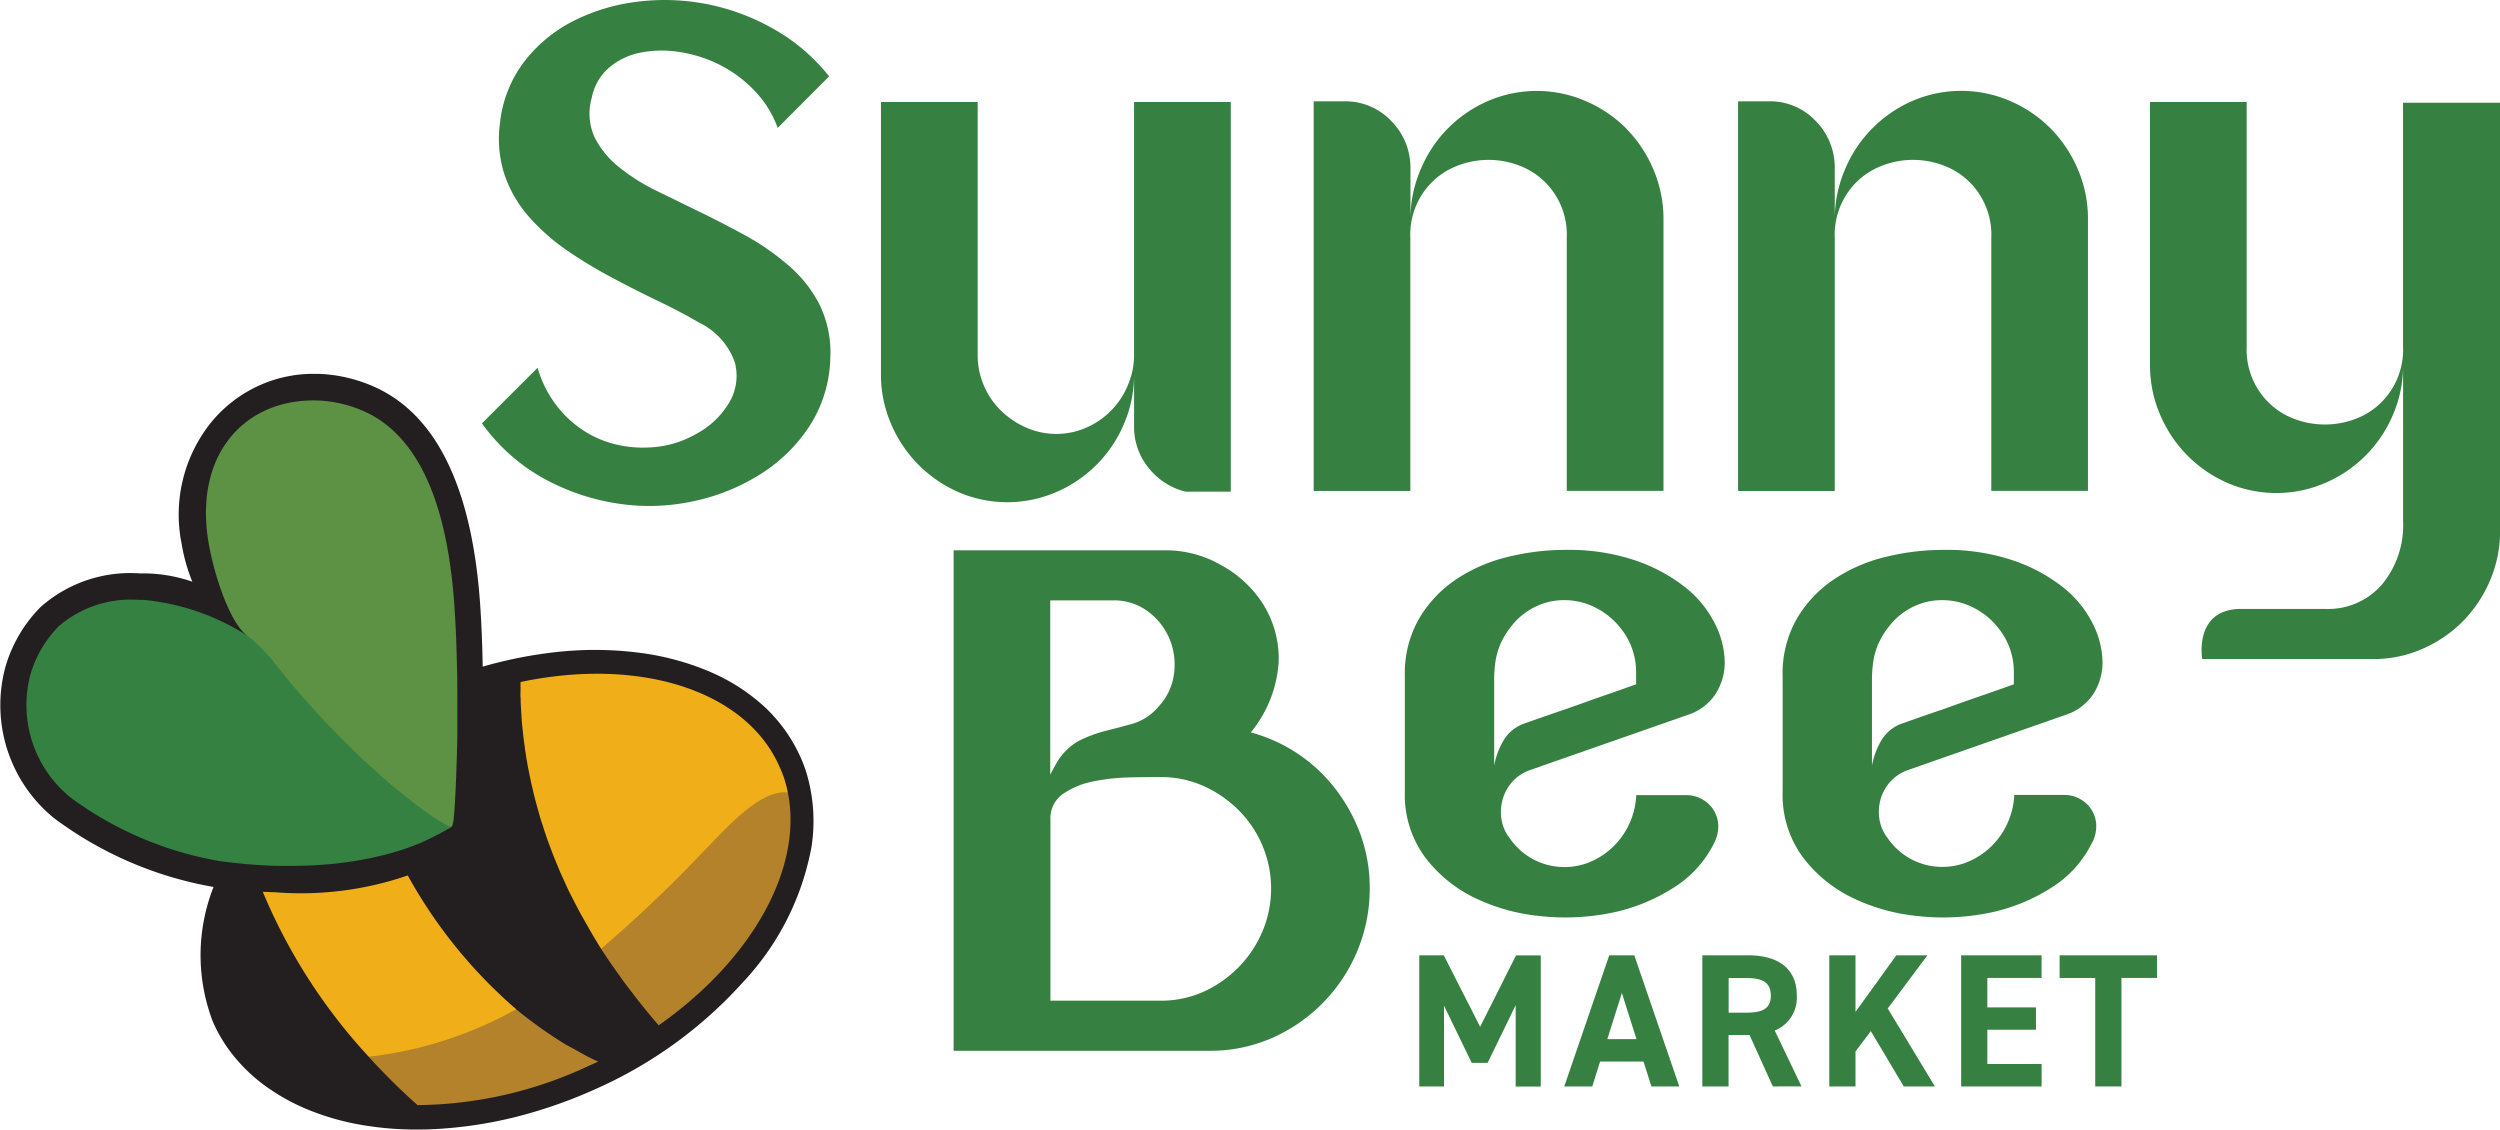
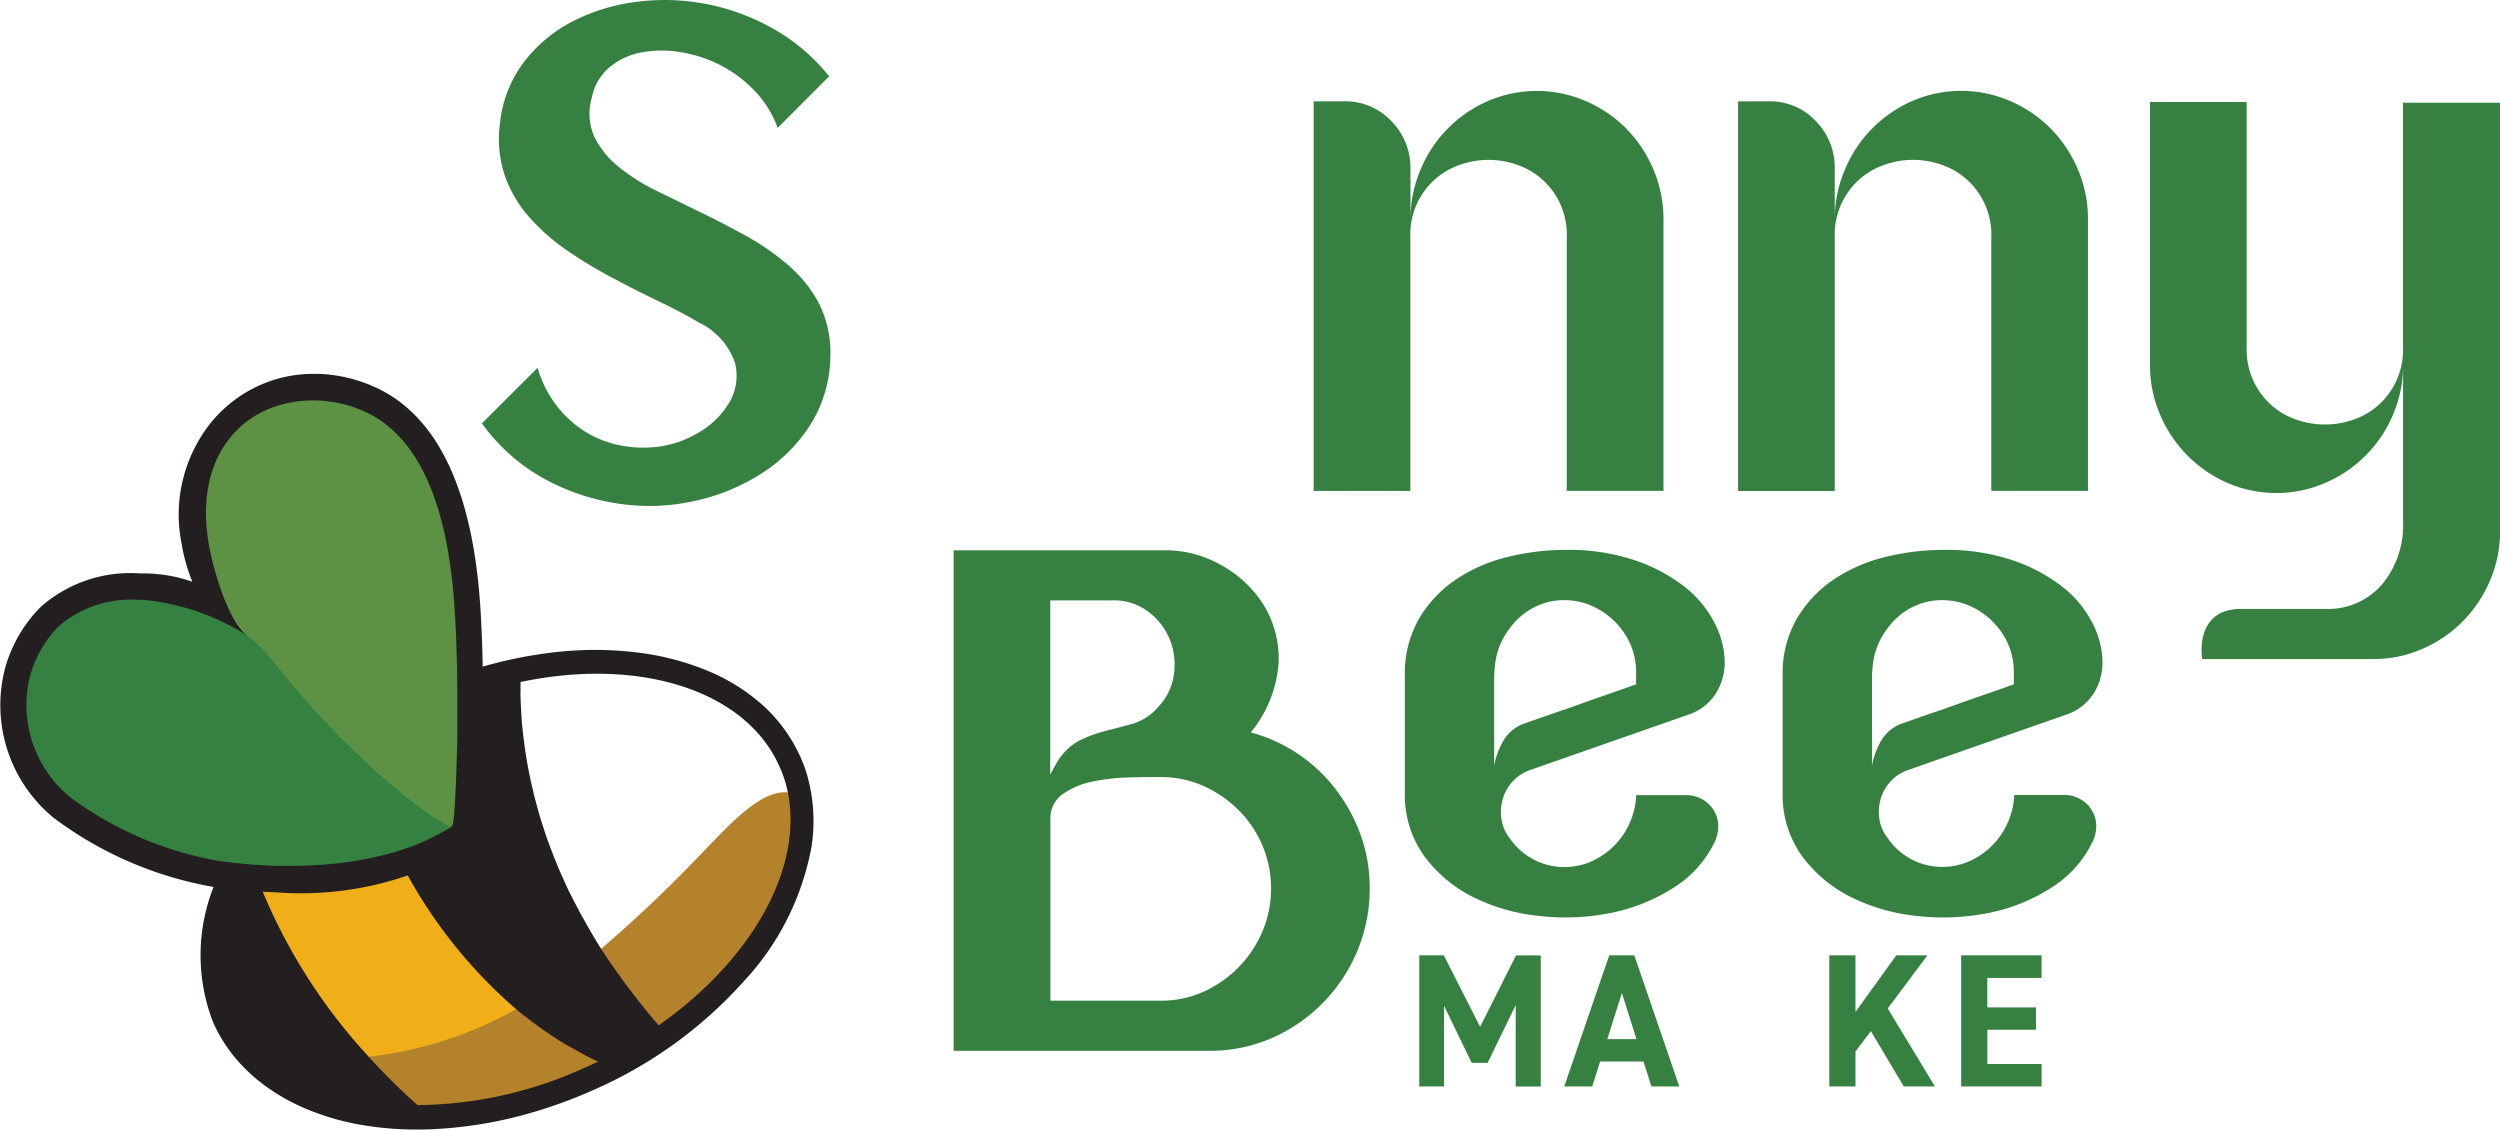
<svg xmlns="http://www.w3.org/2000/svg" width="85.8" height="38.768">
  <path data-name="Path 102634" d="M58.847 28.899a3.813 3.813 0 01-1.435 1.583 6.284 6.284 0 01-2.151.855 7.932 7.932 0 01-2.427.1 6.606 6.606 0 01-2.273-.648 4.671 4.671 0 01-1.684-1.412 3.6 3.6 0 01-.663-2.194v-3.989a3.762 3.762 0 01.494-1.971 4.162 4.162 0 011.29-1.355 5.529 5.529 0 011.776-.761 8.3 8.3 0 011.953-.235 7.15 7.15 0 012.386.358 5.765 5.765 0 011.7.907 3.718 3.718 0 011.025 1.231 3.054 3.054 0 01.354 1.31 2.016 2.016 0 01-.309 1.131 1.8 1.8 0 01-.96.726l-5.431 1.9a1.492 1.492 0 00-.587.392 1.543 1.543 0 00-.33.594 1.579 1.579 0 00-.044.694 1.393 1.393 0 00.281.65 2.279 2.279 0 001.256.907 2.316 2.316 0 001.388-.044 2.575 2.575 0 001.2-.907 2.634 2.634 0 00.5-1.432h1.7a1.1 1.1 0 01.561.142 1.078 1.078 0 01.4.379 1.066 1.066 0 01.154.514 1.277 1.277 0 01-.122.57zm-7.568-2.62a2.669 2.669 0 01.319-.863 1.359 1.359 0 01.674-.57q.751-.266 1.48-.514c.41-.142.834-.3 1.263-.447s.813-.285 1.136-.4v-.433a2.382 2.382 0 00-.484-1.433 2.581 2.581 0 00-1.123-.862 2.373 2.373 0 00-1.39-.1 2.33 2.33 0 00-1.3.855 2.7 2.7 0 00-.365.605 2.5 2.5 0 00-.166.593 4.346 4.346 0 00-.043.628v2.94z" fill="#368142" />
  <path data-name="Path 102635" d="M71.811 28.899a3.805 3.805 0 01-1.433 1.583 6.279 6.279 0 01-2.151.855 7.929 7.929 0 01-2.427.1 6.605 6.605 0 01-2.273-.648 4.671 4.671 0 01-1.684-1.412 3.6 3.6 0 01-.663-2.194v-3.989a3.773 3.773 0 01.493-1.971 4.181 4.181 0 011.291-1.355 5.508 5.508 0 011.777-.761 8.264 8.264 0 011.951-.235 7.15 7.15 0 012.387.358 5.751 5.751 0 011.7.907 3.72 3.72 0 011.026 1.231 3.019 3.019 0 01.352 1.31 1.984 1.984 0 01-.309 1.131 1.793 1.793 0 01-.959.726l-5.428 1.9a1.466 1.466 0 00-.574.381 1.5 1.5 0 00-.341.6 1.579 1.579 0 00-.045.694 1.423 1.423 0 00.281.65 2.279 2.279 0 001.257.907 2.32 2.32 0 001.391-.046 2.581 2.581 0 001.2-.908 2.642 2.642 0 00.5-1.431h1.7a1.094 1.094 0 01.561.142 1.054 1.054 0 01.552.893 1.237 1.237 0 01-.122.57zm-7.566-2.62a2.67 2.67 0 01.319-.863 1.357 1.357 0 01.672-.57c.5-.178.994-.35 1.48-.514q.617-.224 1.263-.447t1.136-.4v-.433a2.392 2.392 0 00-.48-1.433 2.572 2.572 0 00-1.123-.862 2.379 2.379 0 00-1.391-.1 2.333 2.333 0 00-1.3.855 2.7 2.7 0 00-.365.605 2.5 2.5 0 00-.166.593 4.349 4.349 0 00-.044.628v2.94z" fill="#368142" />
  <path data-name="Path 102636" d="M32.728 18.887h7.329a3.785 3.785 0 011.85.507 3.921 3.921 0 011.461 1.369 3.512 3.512 0 01.514 1.987 4.232 4.232 0 01-.955 2.386 5.455 5.455 0 012.913 1.95 5.831 5.831 0 01.859 1.574 5.34 5.34 0 01.31 1.83 5.523 5.523 0 01-.43 2.157 5.615 5.615 0 01-2.931 2.98 5.255 5.255 0 01-2.138.436h-8.782zm7.092 15.457a3.564 3.564 0 001.468-.3 3.97 3.97 0 002.032-2.06 3.8 3.8 0 00-.824-4.192 4.03 4.03 0 00-1.206-.823 3.564 3.564 0 00-1.468-.3c-.271 0-.618 0-1.039.011a7.041 7.041 0 00-1.242.134 2.758 2.758 0 00-1.05.427 1.015 1.015 0 00-.34.394 1.033 1.033 0 00-.1.513v6.196zm-3.63-8.022a2.044 2.044 0 01.811-.883 4.508 4.508 0 01.931-.352q.479-.121.955-.253a1.857 1.857 0 00.883-.594 2.018 2.018 0 00.5-.981 2.373 2.373 0 00-.024-1.006 2.238 2.238 0 00-.716-1.162 1.948 1.948 0 00-1.336-.486h-2.15v5.982l.14-.268z" fill="#368142" />
  <path data-name="Path 102637" d="M50.798 35.239l1.232-2.45h.849v4.5h-.861v-2.792l-.963 1.98h-.546l-.95-1.961v2.771h-.85v-4.5h.842z" fill="#368142" />
  <path data-name="Path 102638" d="M53.685 37.287l1.544-4.5h.86l1.544 4.5h-.957l-.271-.855h-1.489l-.27.855zm1.478-1.624h1l-.5-1.583z" fill="#368142" />
-   <path data-name="Path 102639" d="M60.844 37.287l-.8-1.766h-.72v1.766h-.9v-4.5h1.586c1.021 0 1.656.463 1.656 1.375a1.214 1.214 0 01-.757 1.206l.918 1.916zm-.912-2.533c.532 0 .842-.118.842-.587s-.309-.6-.842-.6h-.605v1.187z" fill="#368142" />
  <path data-name="Path 102640" d="M65.337 37.287l-1.13-1.9-.526.7v1.2h-.9v-4.5h.9v1.941l1.4-1.941h1.068l-1.362 1.824 1.619 2.676z" fill="#368142" />
  <path data-name="Path 102641" d="M70.067 32.787v.775h-1.862v1.011h1.669v.768h-1.668v1.176h1.862v.77h-2.761v-4.5z" fill="#368142" />
-   <path data-name="Path 102642" d="M74.03 32.787v.775h-1.222v3.725h-.9v-3.723h-1.222v-.777z" fill="#368142" />
  <path data-name="Path 102643" d="M21.226 34.159a17.879 17.879 0 01-.926-1.315 16.872 16.872 0 01-2.89-9.787 15.9 15.9 0 00-2.859.963 16.544 16.544 0 00-2.148 1.174c.086.3.185.612.293.932l.067.205a21.732 21.732 0 00.877 2.181l.042.1a16.359 16.359 0 004.373 5.8c.243.2.491.385.748.57.015.007.025.016.042.023.24.17.491.332.754.491.081.047.171.093.257.142.2.118.4.225.611.329.31.151.623.285.957.427.375-.212.74-.427 1.086-.667-.4-.44-.761-.877-1.1-1.316-.06-.074-.118-.157-.178-.234" fill="#231f20" />
  <path data-name="Path 102644" d="M20.394 35.838c-.213-.1-.411-.218-.612-.33-.083-.046-.173-.088-.261-.142a16.28 16.28 0 01-.747-.489.3.3 0 00-.042-.03 11.214 11.214 0 01-.747-.563 16.219 16.219 0 01-4.374-5.8c-.02-.03-.032-.064-.049-.093a22.56 22.56 0 01-.872-2.182l-.072-.207a21.788 21.788 0 01-.292-.929 12.512 12.512 0 00-4.266 4.444 19.505 19.505 0 004.127 6.9 22.265 22.265 0 001.825 1.8 14.338 14.338 0 006.082-1.326c.437-.2.855-.41 1.263-.637q-.5-.2-.957-.427" fill="#f0af18" />
-   <path data-name="Path 102645" d="M17.417 23.056a16.869 16.869 0 002.89 9.787 21.8 21.8 0 002.21 2.865c3.63-2.436 5.615-6.042 4.773-8.974a4.5 4.5 0 00-.2-.583c-1.275-2.95-5.3-4.114-9.669-3.1" fill="#f0af18" />
  <path data-name="Path 102646" d="M8.142 29.639a6 6 0 00-.5 5.238c.957 2.206 3.443 3.41 6.457 3.457a20.283 20.283 0 01-5.959-8.689" fill="#231f20" />
  <path data-name="Path 102647" d="M20.8 36.452a23.718 23.718 0 01-3.059-1.83 13.482 13.482 0 01-5.15 1.652s1.115 1.3 1.684 1.795a17.259 17.259 0 006.529-1.617" fill="#b4822b" />
  <path data-name="Path 102648" d="M27.453 27.339c-.723-.449-1.581.215-2.165.736-.971.88-2.093 2.315-4.985 4.769a21.81 21.81 0 002.21 2.866c3.63-2.436 5.783-5.437 4.94-8.37" fill="#b4822b" />
  <path data-name="Path 102649" d="M14.582 38.764a14.535 14.535 0 003.982-.675 16.011 16.011 0 001.847-.7 14.945 14.945 0 005.077-3.668 9.206 9.206 0 002.364-4.664 5.778 5.778 0 00-.14-2.413 4.416 4.416 0 00-.229-.637 5.363 5.363 0 00-1.237-1.742 6.651 6.651 0 00-1.909-1.222 9.139 9.139 0 00-2.43-.645 11.991 11.991 0 00-2.807-.02 15.13 15.13 0 00-3.341.758c-.451.154-.9.326-1.334.524a16.793 16.793 0 00-2.2 1.205l-.254.164v.007a12.9 12.9 0 00-4.07 4.321.523.523 0 00-.086.107 6.381 6.381 0 00-.51 5.6 5.126 5.126 0 00.787 1.263 5.749 5.749 0 001.122 1.019 7.022 7.022 0 001.421.763 8.78 8.78 0 001.684.483 11.225 11.225 0 002.261.171zm-6.528-4.037a5.214 5.214 0 01.083-4.015 20.581 20.581 0 004.87 7.151c-2.404-.306-4.215-1.431-4.953-3.136zm12.031 1.909a14.06 14.06 0 01-5.755 1.291 21.538 21.538 0 01-1.685-1.67 19.256 19.256 0 01-3.985-6.576 12.182 12.182 0 013.571-3.819l.131.4a1.836 1.836 0 00.06.174l.015.044a21.823 21.823 0 00.891 2.222l.011.03.035.067a16.725 16.725 0 004.483 5.958c.219.168.493.379.761.57a.117.117 0 01.021.016l.034.021c.223.154.491.333.769.5l.059.033c.073.036.147.077.208.11.2.112.406.232.632.34.06.03.128.058.191.088-.152.065-.298.134-.447.201zm1.384-.712c-.26-.107-.51-.215-.752-.33-.13-.064-.258-.142-.385-.205l-.2-.114-.128-.067a2.535 2.535 0 01-.122-.07c-.241-.142-.476-.3-.71-.454a.48.48 0 00-.062-.046 11.175 11.175 0 01-.721-.541.249.249 0 00-.034-.024 15.956 15.956 0 01-4.235-5.653.65.65 0 01-.034-.07 22.156 22.156 0 01-.853-2.141c-.014-.046-.03-.088-.046-.131s-.017-.05-.03-.083c-.07-.215-.14-.427-.2-.622a15.047 15.047 0 014.088-1.775v.433c0 .142.014.285.021.427v.077c.011.171.025.348.043.526a.927.927 0 00.015.142c.014.132.028.262.046.4.008.068.021.142.03.208.017.118.034.239.056.36l.042.238c.02.115.042.234.066.353.017.084.037.17.055.254l.08.355c.024.088.046.178.07.269.031.118.062.238.1.359.025.091.053.182.083.276.036.122.074.244.115.366.028.1.06.189.094.285.044.125.088.251.14.377.036.1.07.192.108.285.049.127.1.258.157.387.041.1.081.192.124.285.056.134.121.271.182.406.044.1.086.189.14.285.069.142.14.285.216.427l.14.268c.086.161.18.323.272.486.041.074.081.15.128.225.14.236.281.476.442.712.14.211.281.427.445.658l.2.285c.032.044.069.091.1.142.3.407.612.808.946 1.2.074.087.149.178.227.268a4.682 4.682 0 01-.463.292zm1.144-.729a.045.045 0 00-.011-.013c-.129-.142-.253-.295-.375-.442a23.05 23.05 0 01-.455-.57c-.059-.083-.121-.161-.182-.239-.09-.117-.173-.229-.251-.336l-.025-.038c-.087-.121-.171-.236-.25-.349a19.76 19.76 0 01-.38-.561q-.223-.348-.421-.694l-.128-.225c-.086-.154-.176-.306-.257-.459-.048-.09-.091-.178-.14-.266l-.209-.409c-.045-.094-.087-.187-.132-.285-.056-.128-.118-.255-.173-.383l-.118-.285a15.655 15.655 0 01-.255-.653 8.892 8.892 0 01-.126-.355c-.034-.094-.062-.188-.093-.285s-.076-.228-.108-.34l-.08-.285c-.028-.11-.06-.219-.088-.328s-.046-.184-.066-.275-.052-.215-.073-.319-.039-.178-.056-.269-.042-.2-.058-.3-.032-.174-.045-.262-.032-.2-.043-.293-.025-.17-.034-.251-.025-.191-.034-.285l-.025-.239c-.008-.079-.015-.184-.021-.273l-.015-.228-.014-.261c-.004-.086 0-.142-.007-.217s0-.168 0-.251v-.265c4.138-.872 7.772.313 8.9 2.933a3.617 3.617 0 01.194.527c.747 2.648-.992 5.957-4.342 8.314z" fill="#231f20" />
  <path data-name="Path 102650" d="M8.927 23.259c3.4 4.807 6.61 5.21 6.607 5.213.321-.3.477-3.869.243-7.549-.156-2.407-.876-6.017-3.431-7.042a3.92 3.92 0 00-5.418 4.041 12.55 12.55 0 001.993 5.337" fill="#5d9245" />
  <path data-name="Path 102651" d="M7.428 29.633c5.743.782 7.851-1.12 8.056-1.266-.309 0-3.163-1.98-5.98-5.507a5.96 5.96 0 00-6.35-2.157c-2.038.5-3.845 4.162-.879 6.733a12.113 12.113 0 005.153 2.197z" fill="#358142" />
  <path data-name="Path 102652" d="M10.9 13.744a4.343 4.343 0 011.468.318c2.527 1.017 3.088 4.513 3.237 6.888.022.346.041.691.053 1.037s.022.712.03 1.068.008.705.008 1.058v1.02c0 .312-.011.624-.021.936-.008.273-.017.551-.03.825-.007.225-.021.446-.032.671-.011.161-.022.322-.037.484 0 0-.024.274-.073.318a1.392 1.392 0 01-.244.15 9.623 9.623 0 01-.8.4l-.079.033c-.2.08-.394.154-.6.221a9.227 9.227 0 01-.72.2 11.96 11.96 0 01-1.813.292q-.549.047-1.1.053h-.675a18.306 18.306 0 01-1.939-.165 12.041 12.041 0 01-5.1-2.172 4.078 4.078 0 01-1.387-4.236 3.973 3.973 0 01.973-1.655 3.806 3.806 0 012.747-.9h.161a7.988 7.988 0 013.592 1.249c-.637-.393-1.255-2.329-1.4-3.473-.378-2.949 1.425-4.7 3.79-4.619zm.03-.91a4.5 4.5 0 00-2.023.391 4.566 4.566 0 00-1.647 1.254 5.051 5.051 0 00-1.029 4.171 6.139 6.139 0 00.369 1.314 5.151 5.151 0 00-1.624-.285h-.188a4.631 4.631 0 00-3.4 1.159 4.818 4.818 0 00-1.2 2.045 5 5 0 001.666 5.195 12.8 12.8 0 005.562 2.377 18.214 18.214 0 002.021.167 11.258 11.258 0 006.376-1.389.983.983 0 00.368-.264c.247-.236.313-.677.375-3.134.025-1.046.052-3.071-.067-4.946-.265-4.185-1.544-6.773-3.8-7.68a5.128 5.128 0 00-1.771-.379" fill="#231f20" />
  <path data-name="Path 102653" d="M55.817 4.414a4.409 4.409 0 00-1.387-.941 4.226 4.226 0 00-3.376 0 4.385 4.385 0 00-2.3 2.349 4.3 4.3 0 00-.347 1.709V5.803a2.292 2.292 0 00-.162-.892 2.265 2.265 0 00-.495-.756 2.175 2.175 0 00-.737-.51 2.148 2.148 0 00-.876-.168h-1.052v13.372h3.318V8.173a2.549 2.549 0 01.34-1.4 2.5 2.5 0 011.044-.983 2.943 2.943 0 012.6 0 2.505 2.505 0 011.043.983 2.556 2.556 0 01.341 1.4v8.673h3.32V7.522a4.327 4.327 0 00-.347-1.709 4.5 4.5 0 00-.931-1.4z" fill="#368142" />
  <path data-name="Path 102654" d="M70.382 4.414a4.415 4.415 0 00-1.385-.944 4.229 4.229 0 00-3.377 0 4.41 4.41 0 00-2.3 2.345 4.327 4.327 0 00-.351 1.709V5.803a2.286 2.286 0 00-.159-.892 2.259 2.259 0 00-.491-.756 2.165 2.165 0 00-.734-.51 2.138 2.138 0 00-.874-.168h-1.06V16.85h3.318V8.173a2.552 2.552 0 01.342-1.4 2.5 2.5 0 011.045-.983 2.94 2.94 0 012.6 0 2.5 2.5 0 011.043.983 2.549 2.549 0 01.342 1.4v8.673h3.318V7.523a4.3 4.3 0 00-.346-1.709 4.48 4.48 0 00-.931-1.4z" fill="#368142" />
-   <path data-name="Path 102655" d="M38.921 12.173a2.622 2.622 0 01-.215 1.053 2.711 2.711 0 01-1.416 1.447 2.567 2.567 0 01-2.076 0 2.9 2.9 0 01-.861-.581 2.646 2.646 0 01-.584-.855 2.6 2.6 0 01-.215-1.053V3.501h-3.32v9.327a4.263 4.263 0 00.347 1.719 4.445 4.445 0 002.3 2.337 4.231 4.231 0 003.379 0 4.4 4.4 0 002.315-2.337 4.261 4.261 0 00.347-1.719v1.793a2.218 2.218 0 00.5 1.44 2.33 2.33 0 001.263.812h1.555V3.501h-3.319z" fill="#368142" />
  <path data-name="Path 102656" d="M82.472 3.526v8.358a2.557 2.557 0 01-.341 1.4 2.508 2.508 0 01-1.041.984 2.958 2.958 0 01-2.6 0 2.508 2.508 0 01-1.042-.984 2.563 2.563 0 01-.342-1.4V3.501h-3.318v9.012a4.29 4.29 0 00.347 1.719 4.432 4.432 0 002.3 2.337 4.228 4.228 0 003.377 0 4.4 4.4 0 002.316-2.337 4.278 4.278 0 00.346-1.719v5.381a3.186 3.186 0 01-.727 2.169 2.445 2.445 0 01-1.946.835h-2.882c-1.643 0-1.339 1.721-1.339 1.721h5.876a4.131 4.131 0 001.685-.352 4.417 4.417 0 001.384-.944 4.535 4.535 0 00.93-1.393 4.266 4.266 0 00.347-1.719V3.526z" fill="#368142" />
  <path data-name="Path 102657" d="M27.068 9.115a8.6 8.6 0 00-1.5-1.041q-.842-.461-1.7-.873l-1.36-.665a6.608 6.608 0 01-1.263-.8 3.084 3.084 0 01-.835-1.017 1.966 1.966 0 01-.1-1.367 1.82 1.82 0 01.609-1.043 2.371 2.371 0 011.092-.509 3.809 3.809 0 011.324-.013 4.623 4.623 0 011.362.436 4.355 4.355 0 011.193.885 3.568 3.568 0 01.8 1.282l1.766-1.769A6.511 6.511 0 0026.49.96a7.536 7.536 0 00-4.722-.887 6.571 6.571 0 00-2.173.691 4.951 4.951 0 00-1.634 1.392 4.2 4.2 0 00-.8 2.061 3.96 3.96 0 00.167 1.816 4.3 4.3 0 00.84 1.424 7.163 7.163 0 001.3 1.143 15.626 15.626 0 001.544.932q.8.427 1.578.8t1.4.739a2.392 2.392 0 011.23 1.369 1.8 1.8 0 01-.194 1.379 2.921 2.921 0 01-1.145 1.08 3.532 3.532 0 01-1.659.46 3.973 3.973 0 01-1.145-.121 3.57 3.57 0 01-1.086-.484 3.735 3.735 0 01-.918-.873 3.851 3.851 0 01-.622-1.259L16.54 14.53a6.47 6.47 0 002.136 1.9 7.643 7.643 0 002.544.855 7.148 7.148 0 002.588-.085 7.017 7.017 0 002.3-.933 5.469 5.469 0 001.689-1.667 4.491 4.491 0 00.7-2.326 3.762 3.762 0 00-.369-1.818 4.445 4.445 0 00-1.06-1.341z" fill="#368142" />
</svg>